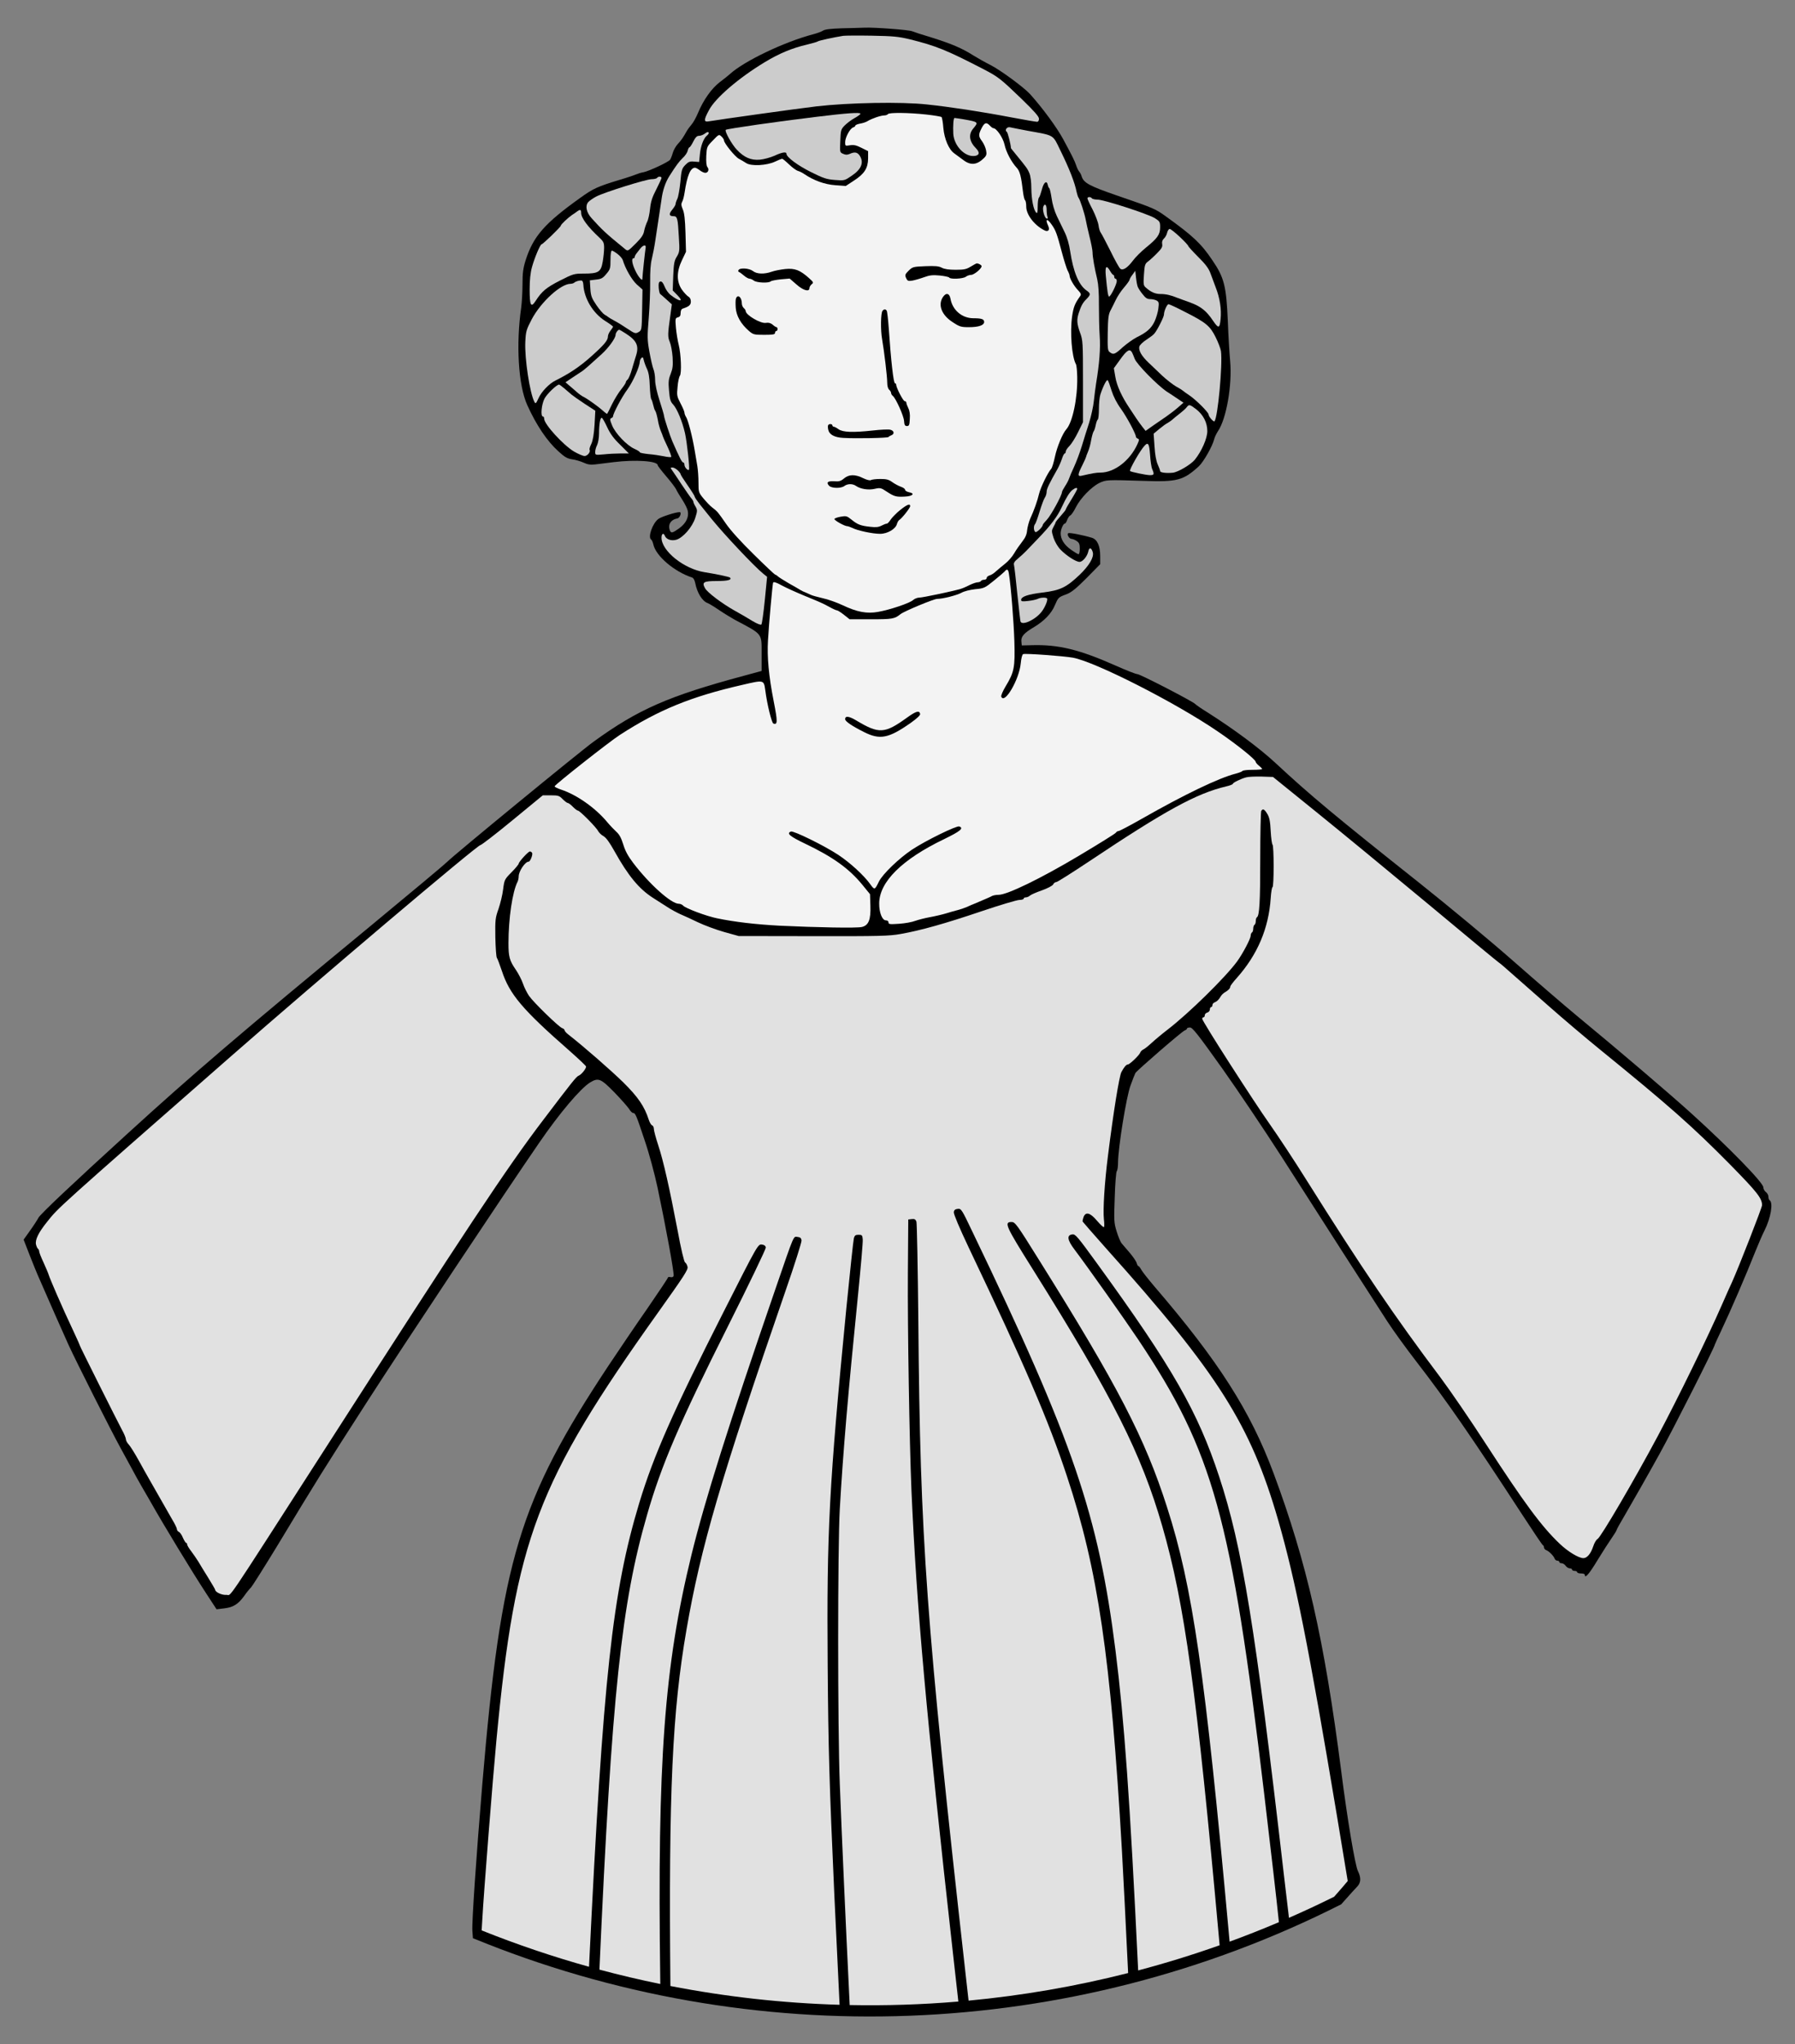
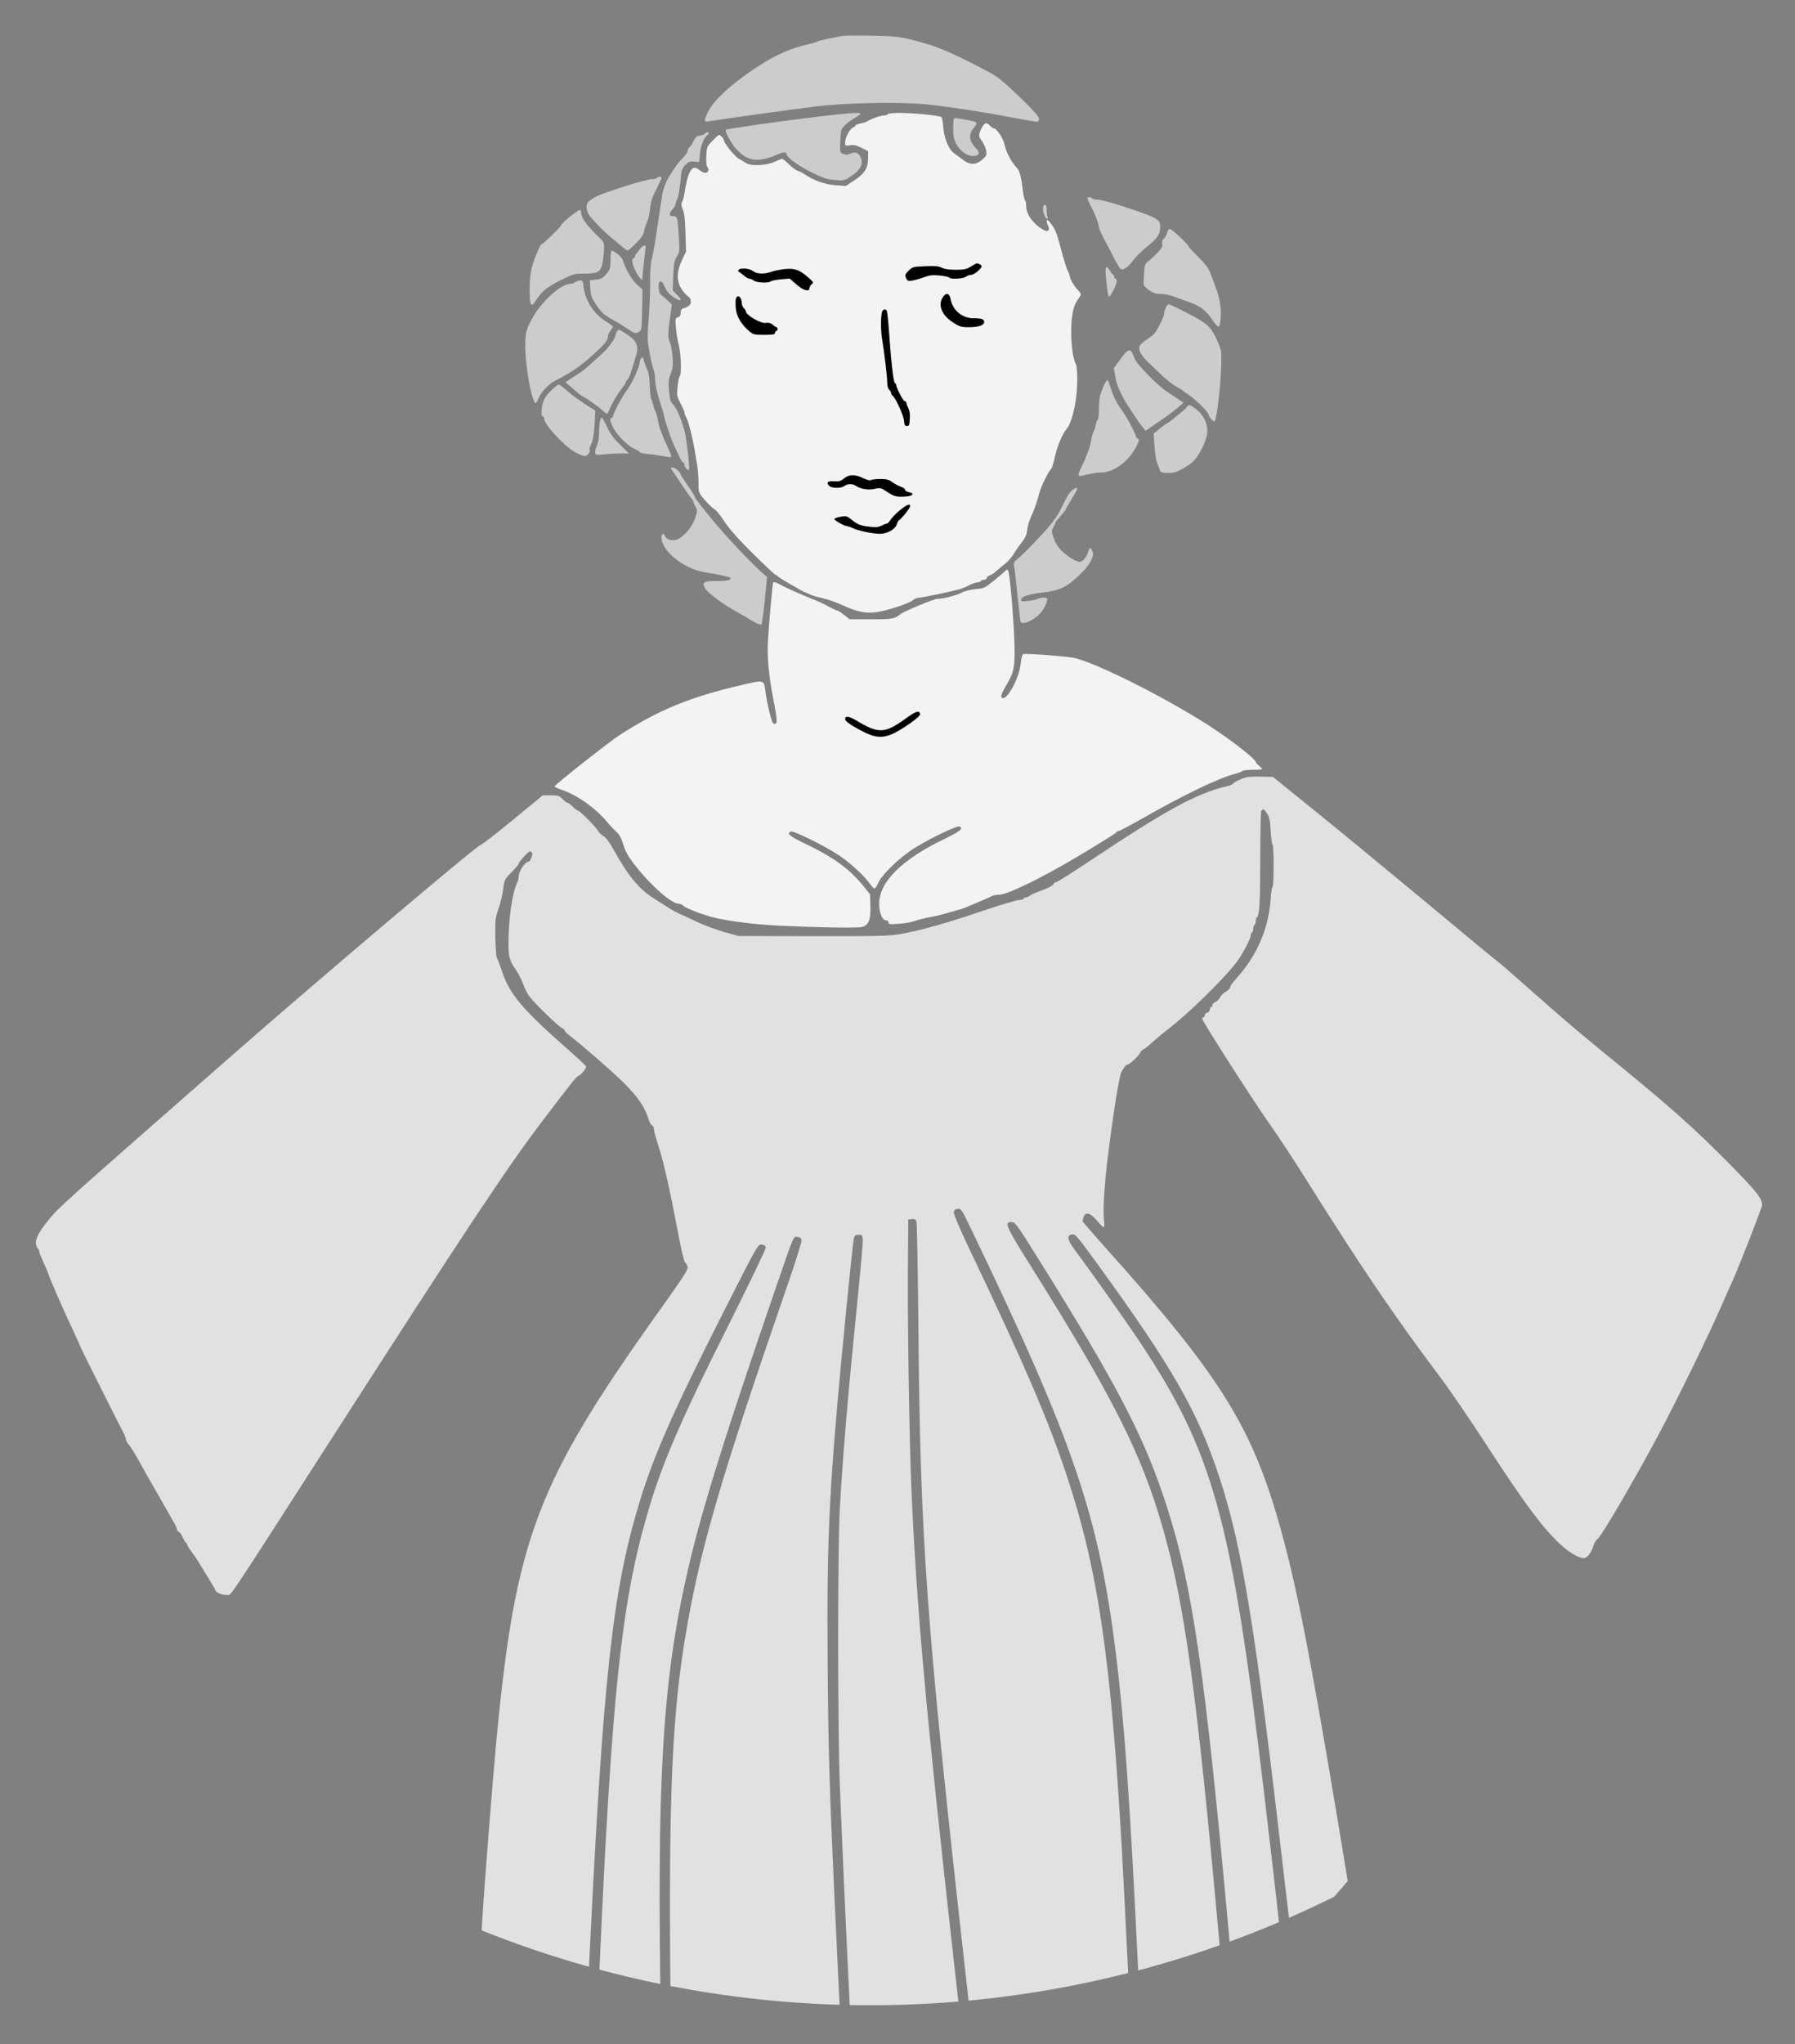
<svg xmlns="http://www.w3.org/2000/svg" version="1.1" viewBox="36 72 292.5 333" width="292.5" height="333">
  <rect x="36" y="72" width="292.5" height="333" fill="#808080" stroke="none" />
  <defs>
    <clipPath id="artboard_clip_path">
      <path d="M 36 72 L 328.5 72 L 328.5 353.769 L 288 405 L 36 405 Z" />
    </clipPath>
  </defs>
  <g id="Woman_(3)" stroke="none" stroke-opacity="1" stroke-dasharray="none" fill="none" fill-opacity="1">
    <title>Woman (3)</title>
    <g id="Woman_(3)_Art" clip-path="url(#artboard_clip_path)">
      <title>Art</title>
      <g id="Group_53">
        <g id="Graphic_92">
-           <path d="M 113.064 387.744 C 158.501 406.428 210.393 404.587 254.559 382.222 C 254.766 381.99 254.972 381.758 255.179 381.525 C 256.031 380.569 256.945 379.551 257.215 379.281 C 257.776 378.658 257.797 377.868 257.278 376.808 C 256.821 375.915 255.553 368.392 254.555 360.537 C 251.792 339.05 248.945 326.54 243.521 311.972 C 239.76 301.873 234.544 293.706 224.112 281.57 C 223.093 280.365 222.117 279.139 221.951 278.806 C 221.784 278.495 221.576 278.245 221.493 278.245 C 221.41 278.245 221.306 278.038 221.223 277.767 C 221.161 277.497 220.662 276.77 220.122 276.126 C 219.582 275.502 218.958 274.775 218.771 274.546 C 218.563 274.297 218.21 273.424 217.961 272.614 C 217.524 271.201 217.503 270.847 217.649 267.045 C 217.711 264.8 217.878 262.888 217.981 262.784 C 218.106 262.66 218.189 262.016 218.189 261.33 C 218.21 258.919 219.54 250.649 220.226 248.82 C 220.558 247.885 220.932 246.97 221.015 246.804 C 221.306 246.347 228.642 239.988 229.058 239.863 C 229.245 239.801 229.411 239.676 229.411 239.572 C 229.411 239.469 229.639 239.385 229.91 239.385 C 230.325 239.385 231.177 240.466 235.209 246.118 C 237.827 249.817 242.149 256.259 244.809 260.395 C 250.753 269.704 259.709 283.648 262.078 287.285 C 263.034 288.76 265.174 291.711 266.816 293.831 C 271.72 300.169 275.876 306.195 284.064 318.768 C 285.81 321.448 287.306 323.672 287.41 323.713 C 287.514 323.755 287.597 323.921 287.597 324.088 C 287.597 324.254 287.763 324.462 287.95 324.524 C 288.428 324.711 289.135 325.418 289.322 325.895 C 289.384 326.082 289.592 326.249 289.779 326.249 C 289.945 326.249 290.09 326.332 290.09 326.457 C 290.09 326.56 290.257 326.664 290.464 326.664 C 290.672 326.664 290.963 326.851 291.129 327.08 C 291.296 327.309 291.587 327.496 291.794 327.496 C 292.002 327.496 292.168 327.579 292.168 327.703 C 292.168 327.807 292.356 327.911 292.584 327.911 C 292.813 327.911 293 327.994 293 328.119 C 293 328.223 293.291 328.327 293.623 328.327 C 293.976 328.327 294.247 328.41 294.247 328.535 C 294.247 329.241 294.953 328.431 296.304 326.186 C 297.156 324.794 298.216 323.152 298.652 322.529 C 299.088 321.906 299.442 321.324 299.442 321.22 C 299.442 321.137 300.044 320.056 300.772 318.83 C 301.894 316.918 304.824 311.765 306.403 308.897 C 308.668 304.803 315.443 291.399 315.443 291.025 C 315.443 290.984 315.9 289.986 316.461 288.802 C 318.061 285.415 320.43 279.929 322.072 275.793 C 322.55 274.609 323.194 273.112 323.527 272.468 C 324.566 270.39 324.981 267.917 324.358 267.522 C 324.254 267.46 324.171 267.211 324.171 266.961 C 324.171 266.691 323.984 266.359 323.755 266.192 C 323.527 266.026 323.34 265.673 323.34 265.424 C 323.34 264.675 317.75 258.94 311.598 253.371 C 308.19 250.274 299.504 242.877 292.896 237.432 C 290.839 235.728 286.184 231.717 282.568 228.538 C 278.91 225.317 272.053 219.623 267.19 215.758 C 253.6 204.973 249.464 201.523 243.833 196.286 C 241.256 193.896 237.12 190.821 232.736 188.036 C 231.759 187.434 230.886 186.831 230.762 186.686 C 230.387 186.27 221.784 181.823 221.348 181.823 C 221.099 181.823 219.519 181.199 217.836 180.451 C 211.893 177.812 208.505 176.981 204.162 177.106 L 202.5 177.147 L 202.437 176.503 C 202.354 175.693 202.853 175.131 204.536 174.134 C 206.157 173.157 207.342 171.931 207.882 170.622 C 208.443 169.334 208.464 169.292 209.773 168.814 C 210.583 168.502 211.29 167.941 213.056 166.175 L 215.28 163.91 L 215.28 162.58 L 215.28 162.58 C 215.28 160.938 214.802 159.878 213.929 159.608 C 212.495 159.172 210.272 158.736 210.085 158.86 C 209.794 159.047 210.23 159.795 210.625 159.795 C 210.791 159.795 211.165 159.941 211.435 160.128 C 211.851 160.398 211.955 160.647 211.955 161.375 C 211.955 161.873 211.872 162.289 211.747 162.289 C 211.643 162.289 211.061 161.936 210.48 161.52 C 209.399 160.751 208.838 159.837 208.838 158.881 C 208.838 158.258 209.254 157.302 209.503 157.302 C 209.607 157.302 209.794 157.031 209.898 156.699 C 210.022 156.367 210.251 156.034 210.396 155.972 C 210.563 155.909 210.978 155.327 211.311 154.642 C 212.059 153.166 213.825 151.338 215.114 150.693 C 216.215 150.153 216.402 150.153 222.345 150.34 C 227.811 150.527 228.808 150.278 231.343 147.971 C 232.112 147.265 233.567 144.709 233.858 143.545 C 233.92 143.233 234.211 142.651 234.46 142.256 C 235.853 140.241 236.809 134.671 236.455 130.806 C 236.352 129.663 236.165 126.754 236.081 124.364 C 235.832 118.629 235.5 117.236 233.567 114.41 C 231.759 111.709 230.408 110.441 226.107 107.345 C 224.236 105.994 224.195 105.973 217.898 103.812 C 213.472 102.274 212.578 101.796 212.246 100.695 C 212.184 100.446 211.997 100.113 211.851 99.947 C 211.706 99.781 211.477 99.303 211.352 98.908 C 211.145 98.264 210.729 97.412 209.233 94.648 C 208.194 92.736 205.908 89.619 203.851 87.333 C 202.874 86.252 198.988 83.385 197.367 82.574 C 196.536 82.159 195.289 81.452 194.582 81.016 C 192.754 79.852 191.029 79.125 187.849 78.127 C 186.312 77.67 184.857 77.192 184.628 77.088 C 184.088 76.86 178.54 76.444 176.94 76.506 C 176.254 76.527 174.55 76.589 173.137 76.61 C 171.37 76.673 170.435 76.776 170.123 76.984 C 169.874 77.15 169.147 77.421 168.503 77.587 C 163.868 78.792 157.198 81.972 154.912 84.091 C 154.683 84.299 153.956 84.881 153.291 85.38 C 151.961 86.398 150.61 88.289 149.738 90.409 C 149.426 91.157 148.948 92.009 148.678 92.3 C 148.428 92.591 148.054 93.089 147.867 93.422 C 147.306 94.44 147.036 94.814 146.433 95.479 C 146.122 95.812 145.748 96.477 145.623 96.934 C 145.498 97.391 145.291 97.89 145.187 98.035 C 144.896 98.409 141.737 99.885 140.885 100.051 C 140.49 100.113 139.971 100.279 139.742 100.383 C 139.513 100.487 138.308 100.903 137.041 101.277 C 133.342 102.399 132.677 102.711 130.557 104.228 C 124.718 108.405 122.889 110.504 121.642 114.431 C 121.247 115.699 121.143 116.468 121.143 118.317 C 121.143 119.585 121.039 121.268 120.936 122.058 C 120.063 128.105 120.458 134.755 121.912 137.976 C 123.367 141.217 125.154 143.877 126.983 145.519 C 128.022 146.475 128.437 146.703 129.227 146.828 C 129.747 146.891 130.599 147.14 131.097 147.368 C 131.762 147.68 132.261 147.743 132.968 147.659 C 133.487 147.597 134.859 147.431 136.002 147.285 C 139.576 146.849 143.171 147.098 143.171 147.784 C 143.171 147.888 143.794 148.698 144.542 149.571 C 145.311 150.465 146.018 151.4 146.163 151.691 C 146.288 151.982 146.745 152.751 147.182 153.416 C 147.618 154.081 148.013 154.891 148.075 155.224 C 148.283 156.242 147.805 157.219 146.724 158.029 C 145.602 158.839 145.353 158.902 145.166 158.424 C 144.792 157.468 145.291 156.657 146.392 156.45 C 146.808 156.367 147.119 155.431 146.745 155.431 C 146.101 155.431 143.815 156.159 143.296 156.533 C 142.34 157.219 141.529 159.525 142.111 159.899 C 142.215 159.962 142.381 160.315 142.464 160.689 C 142.859 162.559 145.872 165.136 148.802 166.092 C 148.989 166.154 149.197 166.528 149.28 166.944 C 149.592 168.565 150.423 169.936 151.317 170.248 C 151.525 170.331 152.377 170.83 153.187 171.391 C 154.018 171.952 155.182 172.659 155.743 172.97 C 160.336 175.402 160.107 175.111 160.107 178.498 L 160.107 181.303 L 157.198 182.093 C 144.958 185.376 139.95 187.579 132.739 192.816 C 130.515 194.416 109.652 211.539 108.883 212.391 C 108.592 212.703 102.898 217.462 96.207 222.989 C 75.509 240.05 67.321 247.053 56.827 256.633 C 47.725 264.925 42.551 269.808 42.26 270.39 C 42.073 270.743 41.47 271.679 40.888 272.489 L 39.849 273.944 L 40.826 276.458 C 41.366 277.85 41.948 279.243 42.094 279.596 C 43.694 283.274 46.458 289.55 47.185 291.129 C 48.452 293.893 54.105 305.094 55.684 307.962 C 56.391 309.271 57.243 310.829 57.554 311.39 C 57.845 311.972 58.531 313.178 59.051 314.092 C 59.591 315.006 60.235 316.149 60.505 316.606 C 62.583 320.305 67.363 328.161 69.566 331.527 L 71.29 334.166 L 72.475 334.021 C 73.992 333.854 74.802 333.356 75.779 332.005 C 76.195 331.402 76.714 330.779 76.901 330.613 C 77.088 330.426 78.979 327.433 81.099 323.963 C 87.666 313.074 88.746 311.349 95.916 300.211 C 101.88 290.942 118.276 266.276 123.845 258.192 C 127.149 253.371 130.599 249.298 132.157 248.342 C 133.508 247.531 133.882 247.677 136.126 249.963 C 137.228 251.106 138.308 252.332 138.516 252.664 C 138.724 253.018 139.015 253.308 139.16 253.308 C 139.534 253.308 139.68 253.641 141.051 257.776 C 141.799 259.958 142.651 263.159 143.15 265.465 C 144.48 271.762 145.914 279.534 145.768 279.866 C 145.706 280.032 145.498 280.116 145.249 280.053 C 145.02 279.991 144.833 280.032 144.833 280.136 C 144.833 280.24 143.316 282.505 141.488 285.165 C 139.638 287.804 136.812 292.002 135.17 294.454 C 120.562 316.523 117.673 326.124 114.597 362.615 C 113.6 374.502 112.873 385.183 112.977 386.554 Z" fill="black" />
-         </g>
+           </g>
        <g id="Graphic_91">
          <path d="M 184.317 78.418 C 188.556 79.478 190.218 80.143 196.286 83.281 C 198.676 84.528 199.05 84.819 202.479 88.123 C 204.536 90.118 205.305 90.99 205.305 91.344 C 205.305 91.655 205.18 91.842 204.993 91.842 C 204.806 91.842 202.957 91.531 200.879 91.136 C 195.871 90.18 190.779 89.411 187.039 89.016 C 182.883 88.559 174.238 88.725 169.043 89.328 C 165.697 89.723 153.27 91.468 151.546 91.759 C 150.652 91.926 150.652 91.572 151.525 89.951 C 152.564 87.956 156.408 84.673 160.606 82.138 C 162.975 80.704 165.074 79.831 167.484 79.27 C 168.336 79.062 169.147 78.834 169.251 78.751 C 169.438 78.605 171.848 78.086 173.407 77.836 C 173.76 77.795 175.859 77.774 178.082 77.815 C 181.594 77.878 182.426 77.961 184.317 78.418 Z" fill="#ccc" />
        </g>
        <g id="Graphic_90">
          <path d="M 176.212 90.533 C 176.212 90.637 175.776 90.949 175.215 91.261 C 174.674 91.552 173.968 92.113 173.615 92.466 C 173.033 93.069 172.991 93.235 172.929 94.96 C 172.846 96.788 172.846 96.83 173.386 97.058 C 173.802 97.245 174.051 97.245 174.446 97.079 C 175.256 96.705 175.713 96.788 176.088 97.349 C 176.815 98.471 176.378 99.573 174.758 100.653 C 173.635 101.422 173.594 101.443 172.056 101.318 C 170.705 101.215 170.186 101.048 168.149 100.03 C 166.009 98.97 164.159 97.599 164.159 97.058 C 164.159 96.684 163.453 96.788 162.206 97.37 C 161.541 97.661 160.481 97.952 159.816 98.014 C 158.382 98.139 157.26 97.661 156.055 96.373 C 155.244 95.521 154.039 93.359 154.268 93.152 C 154.413 92.985 162.809 91.78 169.043 91.032 C 173.947 90.429 176.212 90.263 176.212 90.533 Z" fill="#ccc" />
        </g>
        <g id="Graphic_89">
          <path d="M 186.956 90.658 C 188.244 90.803 189.346 90.99 189.429 91.074 C 189.512 91.157 189.657 91.946 189.72 92.84 C 189.886 94.648 190.613 96.352 191.486 96.975 C 191.777 97.183 192.421 97.661 192.899 98.014 C 194.146 98.991 195.164 98.908 196.349 97.744 C 196.764 97.329 196.806 97.121 196.681 96.477 C 196.598 96.04 196.307 95.396 196.037 95.022 C 195.434 94.211 195.414 93.941 195.954 92.881 C 196.432 91.946 196.744 91.863 197.305 92.466 C 197.512 92.694 197.762 92.881 197.866 92.881 C 198.385 92.881 199.445 94.44 199.694 95.562 C 199.944 96.767 200.817 98.409 201.689 99.344 C 202.188 99.864 202.417 100.799 202.708 103.313 C 202.791 103.978 202.936 104.56 203.04 104.623 C 203.144 104.706 203.227 105.142 203.227 105.641 C 203.227 106.95 204.495 108.633 206.116 109.485 C 206.781 109.859 207.134 109.506 206.801 108.779 C 206.261 107.615 206.635 107.511 207.404 108.633 C 208.048 109.548 208.256 110.15 209.046 113.143 C 209.378 114.39 209.794 115.699 209.96 116.052 C 210.147 116.384 210.293 116.779 210.293 116.904 C 210.293 117.34 210.978 118.546 211.623 119.231 C 212.163 119.813 212.225 119.959 211.997 120.27 C 211.145 121.455 210.937 121.995 210.708 123.512 C 210.334 126.089 210.646 130.12 211.332 131.347 C 211.435 131.534 211.519 132.469 211.539 133.425 C 211.602 136.895 210.771 140.823 209.752 141.945 C 209.15 142.61 208.235 144.833 207.903 146.413 C 207.716 147.306 207.446 148.2 207.3 148.366 C 206.739 148.989 205.575 151.4 205.326 152.418 C 205.056 153.582 204.495 155.161 203.871 156.512 C 203.664 156.99 203.435 157.842 203.373 158.382 C 203.31 159.089 203.082 159.588 202.562 160.252 C 202.167 160.751 201.585 161.582 201.274 162.123 C 200.962 162.663 200.318 163.411 199.84 163.785 C 199.362 164.159 198.697 164.72 198.344 165.032 C 198.011 165.365 197.512 165.676 197.263 165.739 C 196.993 165.822 196.785 165.988 196.785 166.154 C 196.785 166.32 196.598 166.445 196.39 166.445 C 196.162 166.445 195.912 166.528 195.85 166.653 C 195.788 166.757 195.538 166.861 195.31 166.861 C 195.081 166.861 194.499 167.069 194.021 167.297 C 193.543 167.547 192.878 167.837 192.525 167.941 C 191.154 168.336 186.353 169.354 185.813 169.354 C 185.48 169.354 185.023 169.541 184.795 169.749 C 184.275 170.248 180.992 171.349 179.08 171.682 C 177.251 172.014 175.651 171.703 173.324 170.601 C 172.347 170.144 170.892 169.625 170.082 169.458 C 169.292 169.271 168.44 169.043 168.212 168.939 C 167.983 168.835 167.567 168.648 167.277 168.523 C 166.986 168.419 166.612 168.232 166.445 168.128 C 166.279 168.004 165.427 167.526 164.575 167.048 C 163.723 166.549 162.892 166.03 162.746 165.884 C 162.601 165.739 162.393 165.614 162.31 165.614 C 162.248 165.614 160.668 164.138 158.84 162.331 C 156.741 160.273 155.057 158.424 154.289 157.302 C 152.979 155.411 152.917 155.327 152.044 154.662 C 151.733 154.434 151.109 153.769 150.652 153.229 C 149.842 152.252 149.821 152.169 149.821 150.631 C 149.821 149.779 149.738 148.553 149.634 147.93 C 149.53 147.306 149.322 146.142 149.197 145.353 C 148.823 143.108 148.117 140.407 147.805 139.95 C 147.66 139.721 147.535 139.409 147.535 139.222 C 147.535 139.056 147.244 138.37 146.891 137.705 C 146.309 136.583 146.267 136.417 146.413 135.004 C 146.475 134.173 146.662 133.383 146.787 133.217 C 147.098 132.822 146.974 129.684 146.6 128.188 C 146.433 127.544 146.226 126.276 146.143 125.403 C 146.018 123.907 146.039 123.824 146.454 123.699 C 146.787 123.616 146.911 123.429 146.911 122.993 C 146.911 122.598 147.036 122.328 147.285 122.265 C 148.283 121.933 148.574 121.684 148.574 121.122 C 148.574 120.748 148.428 120.457 148.158 120.312 C 147.95 120.187 147.473 119.689 147.119 119.19 C 146.226 117.881 146.226 116.26 147.14 114.369 L 147.784 113.018 L 147.701 109.963 C 147.639 107.76 147.514 106.68 147.265 106.119 C 146.995 105.475 146.974 105.225 147.161 104.872 C 147.306 104.623 147.473 103.937 147.556 103.376 C 147.971 100.591 148.512 99.323 149.26 99.323 C 149.384 99.323 149.738 99.511 150.029 99.739 C 150.319 99.968 150.714 100.155 150.922 100.155 C 151.4 100.155 151.608 99.614 151.275 99.22 C 151.109 99.012 151.047 98.388 151.088 97.391 C 151.171 95.915 151.192 95.874 152.169 94.876 C 153.125 93.879 153.166 93.858 153.561 94.232 C 153.79 94.44 153.977 94.731 153.977 94.876 C 153.977 95.313 155.785 97.557 156.408 97.869 C 156.72 98.035 157.26 98.347 157.572 98.555 C 158.382 99.116 160.959 98.97 162.31 98.326 C 162.829 98.077 163.349 97.869 163.453 97.869 C 163.557 97.869 164.055 98.284 164.575 98.783 C 165.095 99.282 165.739 99.76 166.03 99.843 C 166.321 99.926 166.778 100.155 167.069 100.363 C 168.606 101.402 170.373 102.046 172.098 102.17 L 173.822 102.295 L 175.152 101.422 C 176.856 100.321 177.438 99.407 177.459 97.827 L 177.459 96.622 L 176.378 96.082 C 175.547 95.666 175.132 95.562 174.508 95.666 C 173.739 95.791 173.719 95.791 173.719 95.167 C 173.719 94.398 174.508 92.923 175.028 92.757 C 175.215 92.694 175.381 92.57 175.381 92.466 C 175.381 92.362 175.734 92.216 176.171 92.133 C 176.586 92.071 177.147 91.884 177.397 91.718 C 178.02 91.323 179.537 90.803 180.098 90.803 C 180.348 90.803 180.618 90.7 180.68 90.596 C 180.846 90.305 184.109 90.346 186.956 90.658 Z" fill="#f3f3f3" />
        </g>
        <g id="Graphic_88">
          <path d="M 192.961 91.427 C 195.455 91.863 195.476 91.884 194.603 92.923 C 193.772 93.9 193.938 95.063 195.06 96.186 C 195.704 96.851 195.601 97.329 194.769 97.412 C 193.19 97.557 191.465 95.749 191.341 93.796 C 191.278 92.487 191.361 91.219 191.548 91.219 C 191.652 91.219 192.276 91.323 192.961 91.427 Z" fill="#ccc" />
        </g>
        <g id="Graphic_87">
-           <path d="M 203.435 93.297 C 207.903 94.108 207.508 93.858 208.796 96.518 C 210.23 99.427 211.145 101.755 211.435 103.272 C 211.519 103.667 211.664 104.082 211.747 104.207 C 211.997 104.498 212.724 106.763 212.911 107.74 C 212.994 108.197 213.264 109.444 213.534 110.524 C 213.804 111.584 214.033 112.748 214.033 113.101 C 214.033 113.849 214.366 115.719 214.802 117.527 C 214.989 118.359 215.093 119.772 215.072 121.684 C 215.072 123.263 215.114 125.549 215.197 126.712 C 215.342 128.77 215.155 131.222 214.615 134.443 C 214.511 135.191 214.324 136.5 214.241 137.352 C 214.158 138.204 213.804 139.804 213.472 140.885 C 213.119 141.965 212.578 143.69 212.267 144.729 C 211.955 145.748 211.394 147.244 211.02 148.054 C 210.646 148.844 210.272 149.737 210.189 150.008 C 210.106 150.257 209.815 150.818 209.544 151.213 C 209.274 151.629 209.046 152.065 209.046 152.19 C 209.046 152.688 207.259 155.951 206.614 156.637 C 206.24 157.031 205.929 157.426 205.929 157.489 C 205.929 157.842 204.931 158.798 204.723 158.673 C 204.432 158.507 204.391 157.676 204.661 157.385 C 204.765 157.281 205.097 156.367 205.409 155.327 C 205.721 154.309 206.095 153.291 206.261 153.062 C 206.427 152.834 206.552 152.397 206.552 152.106 C 206.552 151.649 206.947 150.818 208.339 148.366 C 208.568 147.971 208.879 147.244 209.046 146.745 C 209.191 146.267 209.399 145.872 209.503 145.872 C 209.586 145.872 209.669 145.727 209.669 145.561 C 209.669 145.374 209.939 144.979 210.272 144.646 C 210.604 144.314 211.228 143.316 211.664 142.423 L 212.475 140.781 L 212.475 134.131 C 212.475 127.772 212.454 127.419 211.997 126.193 C 211.477 124.738 211.435 124.094 211.768 123.034 C 212.163 121.829 212.433 121.309 213.056 120.707 C 213.763 119.98 213.763 119.813 213.015 119.294 C 211.768 118.4 210.895 116.26 210.396 112.976 C 210.23 111.833 209.898 110.67 209.503 109.859 C 209.15 109.153 208.589 107.947 208.214 107.199 C 207.82 106.368 207.487 105.225 207.362 104.29 C 207.238 103.459 207.072 102.711 206.968 102.648 C 206.885 102.586 206.781 102.357 206.739 102.129 C 206.573 101.318 206.074 101.692 205.783 102.856 C 205.617 103.48 205.409 104.082 205.305 104.186 C 205.18 104.311 205.097 104.955 205.097 105.641 C 205.097 106.618 205.035 106.825 204.848 106.638 C 204.412 106.202 204.079 104.477 204.058 102.69 C 204.058 101.651 203.934 100.674 203.747 100.238 C 203.456 99.511 203.269 99.261 201.565 97.183 C 201.107 96.622 200.733 96.165 200.733 96.123 C 200.733 95.604 200.214 93.567 200.068 93.484 C 199.653 93.214 200.089 92.611 200.588 92.736 C 200.837 92.798 202.126 93.048 203.435 93.297 Z" fill="#ccc" />
-         </g>
+           </g>
        <g id="Graphic_86">
          <path d="M 151.483 93.692 C 151.483 93.796 151.338 93.983 151.151 94.128 C 150.631 94.585 150.174 95.812 150.049 97.142 L 149.925 98.388 L 149.093 98.326 C 148.387 98.264 148.158 98.368 147.66 98.887 C 147.119 99.448 147.036 99.698 146.87 101.651 C 146.745 102.835 146.537 104.061 146.371 104.394 C 146.205 104.726 146.08 105.121 146.08 105.267 C 146.08 105.412 145.831 105.807 145.54 106.16 C 144.958 106.867 145.02 107.22 145.748 107.22 C 146.371 107.22 146.454 107.553 146.62 110.587 C 146.766 112.873 146.745 113.039 146.288 113.808 C 145.872 114.473 145.789 114.951 145.706 116.946 L 145.623 119.315 L 146.413 120.125 C 147.535 121.268 146.662 121.164 145.187 119.98 C 144.896 119.73 144.48 119.148 144.293 118.67 C 144.064 118.068 143.836 117.818 143.607 117.86 C 143.358 117.922 143.296 118.13 143.337 118.857 C 143.379 119.377 143.483 119.834 143.587 119.896 C 143.67 119.959 144.127 120.354 144.605 120.79 L 145.478 121.58 L 145.249 123.284 C 144.792 126.463 144.792 126.858 145.145 127.71 C 145.332 128.146 145.54 129.268 145.602 130.183 C 145.685 131.534 145.623 132.032 145.291 132.905 C 144.937 133.799 144.896 134.214 145.02 135.648 C 145.145 137.082 145.249 137.435 145.706 137.913 C 146.33 138.599 147.182 140.636 147.618 142.547 C 147.95 144.023 148.428 148.387 148.262 148.532 C 148.075 148.719 147.535 148.117 147.535 147.722 C 147.535 147.493 147.431 147.327 147.306 147.327 C 147.119 147.327 146.683 146.454 145.561 143.898 C 145.187 143.046 144.21 140.054 144.21 139.763 C 144.21 139.617 143.877 138.495 143.483 137.269 C 143.025 135.835 142.755 134.609 142.755 133.903 C 142.755 133.279 142.631 132.469 142.464 132.095 C 142.319 131.721 142.028 130.453 141.82 129.289 C 141.467 127.336 141.467 126.858 141.716 123.782 C 141.862 121.933 141.966 119.294 141.945 117.922 C 141.924 116.301 142.007 114.992 142.215 114.182 C 142.381 113.496 142.631 112.228 142.755 111.376 C 142.88 110.524 143.109 108.966 143.275 107.947 C 143.441 106.908 143.67 105.371 143.794 104.498 C 143.981 103.043 144.418 101.713 145.083 100.674 C 146.163 98.97 146.662 98.305 147.244 97.744 C 147.618 97.412 147.992 96.871 148.054 96.56 C 148.137 96.248 148.262 95.999 148.345 95.999 C 148.428 95.999 148.719 95.583 148.969 95.063 C 149.322 94.378 149.551 94.128 149.904 94.128 C 150.153 94.128 150.548 93.983 150.777 93.817 C 151.234 93.463 151.483 93.422 151.483 93.692 Z" fill="#ccc" />
        </g>
        <g id="Graphic_85">
          <path d="M 143.794 100.986 C 143.794 101.111 143.399 101.942 142.942 102.856 C 142.257 104.165 142.049 104.851 141.924 106.036 C 141.841 106.846 141.633 107.823 141.446 108.155 C 141.28 108.509 141.051 109.174 140.968 109.61 C 140.864 110.233 140.532 110.732 139.638 111.626 C 138.35 112.914 138.308 112.935 137.913 112.623 C 134.651 109.963 134.152 109.485 132.406 107.553 C 131.534 106.597 131.326 105.516 131.866 104.914 C 132.095 104.664 132.677 104.269 133.196 103.999 C 134.588 103.293 141.301 101.194 142.173 101.194 C 142.589 101.194 143.005 101.09 143.067 100.986 C 143.233 100.716 143.794 100.716 143.794 100.986 Z" fill="#ccc" />
        </g>
        <g id="Graphic_84">
-           <path d="M 213.929 104.311 C 213.992 104.415 214.407 104.519 214.844 104.519 C 215.862 104.519 222.99 106.825 224.174 107.532 C 224.984 108.051 225.047 108.135 225.047 109.028 C 225.047 110.213 224.61 110.815 222.74 112.332 C 221.951 112.976 220.995 113.932 220.6 114.473 C 219.727 115.636 218.958 116.135 218.542 115.761 C 218.376 115.636 217.649 114.327 216.942 112.873 C 216.215 111.418 215.509 110.088 215.384 109.922 C 215.238 109.755 215.072 109.215 215.01 108.716 C 214.947 108.218 214.511 107.075 214.054 106.16 C 213.576 105.267 213.202 104.436 213.202 104.311 C 213.202 104.041 213.763 104.041 213.929 104.311 Z" fill="#ccc" />
+           <path d="M 213.929 104.311 C 213.992 104.415 214.407 104.519 214.844 104.519 C 215.862 104.519 222.99 106.825 224.174 107.532 C 224.984 108.051 225.047 108.135 225.047 109.028 C 225.047 110.213 224.61 110.815 222.74 112.332 C 221.951 112.976 220.995 113.932 220.6 114.473 C 219.727 115.636 218.958 116.135 218.542 115.761 C 218.376 115.636 217.649 114.327 216.942 112.873 C 215.238 109.755 215.072 109.215 215.01 108.716 C 214.947 108.218 214.511 107.075 214.054 106.16 C 213.576 105.267 213.202 104.436 213.202 104.311 C 213.202 104.041 213.763 104.041 213.929 104.311 Z" fill="#ccc" />
        </g>
        <g id="Graphic_83">
          <path d="M 206.552 106.16 C 206.552 106.618 206.614 107.137 206.697 107.345 C 206.781 107.594 206.739 107.657 206.531 107.594 C 206.199 107.49 205.825 106.119 206.012 105.662 C 206.24 105.059 206.552 105.35 206.552 106.16 Z" fill="#ccc" />
        </g>
        <g id="Graphic_82">
          <path d="M 130.702 106.701 C 130.702 107.49 131.783 108.966 133.695 110.732 C 134.339 111.335 134.443 111.563 134.443 112.374 C 134.443 112.893 134.339 113.912 134.214 114.639 C 133.923 116.322 133.508 116.571 131.139 116.571 C 129.539 116.571 129.414 116.613 127.232 117.714 C 125.009 118.857 124.302 119.439 123.284 121.019 C 122.515 122.203 122.307 121.787 122.307 119.107 C 122.307 117.652 122.432 116.426 122.681 115.532 C 123.097 114.015 124.032 111.792 124.26 111.792 C 124.468 111.792 127.378 108.966 127.378 108.779 C 127.378 108.571 128.583 107.449 129.227 107.012 C 129.497 106.846 129.85 106.597 130.037 106.451 C 130.557 106.077 130.702 106.119 130.702 106.701 Z" fill="#ccc" />
        </g>
        <g id="Graphic_81">
          <path d="M 228.247 110.587 C 228.995 111.293 229.619 111.958 229.619 112.062 C 229.619 112.145 230.346 112.956 231.239 113.849 C 232.424 115.013 232.964 115.74 233.234 116.488 C 233.442 117.049 233.816 118.068 234.086 118.774 C 234.793 120.561 235.063 122.432 234.897 123.99 C 234.751 125.528 234.564 125.57 233.671 124.26 C 232.59 122.639 231.676 121.912 229.91 121.268 C 229.016 120.956 228.081 120.603 227.852 120.52 C 226.813 120.083 225.961 119.896 225.109 119.896 C 224.236 119.896 223.53 119.585 222.678 118.816 C 222.325 118.504 222.304 118.255 222.408 116.738 C 222.512 115.179 222.574 114.971 223.073 114.597 C 223.384 114.369 224.049 113.766 224.548 113.247 C 225.296 112.498 225.462 112.208 225.379 111.771 C 225.317 111.397 225.4 111.106 225.67 110.857 C 225.878 110.67 226.127 110.233 226.19 109.901 C 226.273 109.568 226.46 109.298 226.605 109.298 C 226.751 109.298 227.499 109.88 228.247 110.587 Z" fill="#ccc" />
        </g>
        <g id="Graphic_80">
          <path d="M 141.197 112.457 C 141.114 112.893 140.677 116.966 140.677 117.444 C 140.677 117.901 139.971 117.049 139.513 116.052 C 138.994 114.971 138.869 114.078 139.223 114.078 C 139.347 114.078 139.43 113.974 139.43 113.87 C 139.43 113.745 139.534 113.537 139.638 113.392 C 139.763 113.247 140.033 112.893 140.282 112.561 C 140.802 111.854 141.363 111.792 141.197 112.457 Z" fill="#ccc" />
        </g>
        <g id="Graphic_79">
          <path d="M 136.625 113.371 C 137.02 113.662 137.394 114.119 137.477 114.348 C 137.893 115.761 138.952 117.59 139.763 118.338 L 140.698 119.169 L 140.636 122.494 C 140.573 125.798 140.573 125.798 140.033 126.11 C 139.555 126.38 139.43 126.338 138.267 125.57 C 137.602 125.112 136.625 124.51 136.105 124.24 C 135.586 123.969 135.129 123.678 135.066 123.616 C 135.004 123.554 134.775 123.388 134.526 123.263 C 134.298 123.138 133.695 122.452 133.196 121.725 C 132.427 120.582 132.282 120.25 132.199 119.044 L 132.116 117.673 L 133.113 117.548 C 133.965 117.465 134.235 117.32 134.796 116.634 C 135.42 115.906 135.482 115.74 135.482 114.327 C 135.482 113.413 135.565 112.831 135.711 112.831 C 135.835 112.831 136.251 113.08 136.625 113.371 Z" fill="#ccc" />
        </g>
        <g id="Graphic_78">
          <path d="M 216.901 116.156 C 217.088 116.488 217.316 116.779 217.42 116.779 C 217.503 116.779 217.566 116.925 217.566 117.091 C 217.566 117.257 217.67 117.403 217.774 117.403 C 217.898 117.403 217.981 117.59 217.981 117.798 C 217.981 118.296 216.984 120.312 216.735 120.312 C 216.568 120.312 216.444 119.564 216.194 116.925 C 216.049 115.366 216.298 115.096 216.901 116.156 Z" fill="#ccc" />
        </g>
        <g id="Graphic_77">
-           <path d="M 221.41 118.753 C 221.514 118.982 221.847 119.522 222.2 119.938 C 222.657 120.541 222.948 120.728 223.405 120.728 C 223.758 120.728 224.236 120.832 224.465 120.956 C 224.839 121.164 224.881 121.309 224.756 122.265 C 224.694 122.847 224.403 123.803 224.132 124.385 C 223.592 125.507 222.865 126.151 221.202 126.962 C 220.641 127.253 219.623 127.98 218.958 128.562 C 217.67 129.746 217.441 129.83 216.838 129.372 C 216.506 129.123 216.464 128.811 216.506 126.234 C 216.548 123.865 216.631 123.221 216.942 122.619 C 217.171 122.203 217.545 121.413 217.815 120.873 C 218.065 120.333 218.667 119.398 219.166 118.837 C 219.665 118.255 220.06 117.694 220.06 117.59 C 220.06 117.486 220.267 117.091 220.537 116.759 L 220.995 116.114 L 221.119 117.236 C 221.182 117.839 221.306 118.525 221.41 118.753 Z" fill="#ccc" />
-         </g>
+           </g>
        <g id="Graphic_76">
          <path d="M 131.056 118.359 C 131.18 120.624 132.614 123.013 134.609 124.281 C 135.316 124.718 135.898 125.154 135.898 125.216 C 135.898 125.279 135.711 125.57 135.482 125.86 C 135.253 126.151 135.066 126.567 135.066 126.796 C 135.066 127.44 134.505 128.126 132.323 130.079 C 130.536 131.679 128.832 132.843 126.484 134.006 C 125.487 134.505 124.24 135.794 123.762 136.853 C 123.346 137.768 123.263 137.83 123.076 137.456 C 122.328 136.022 121.476 130.391 121.601 127.71 C 121.684 125.944 121.767 125.715 122.66 123.99 C 124.177 121.164 127.357 118.255 128.957 118.234 C 129.185 118.234 129.456 118.151 129.58 118.047 C 129.788 117.839 130.495 117.631 130.806 117.714 C 130.931 117.735 131.035 118.026 131.056 118.359 Z" fill="#ccc" />
        </g>
        <g id="Graphic_75">
          <path d="M 229.12 122.826 C 232.528 124.551 233.172 125.092 234.086 126.92 C 234.502 127.751 234.897 128.791 234.959 129.206 C 235.25 131.409 234.44 140.074 233.899 140.636 C 233.754 140.781 232.944 139.867 232.944 139.534 C 232.944 139.181 230.907 137.144 229.826 136.417 C 229.307 136.085 228.85 135.731 228.787 135.669 C 228.725 135.607 228.226 135.274 227.644 134.962 C 227.083 134.63 226.044 133.819 225.359 133.175 C 224.673 132.531 223.675 131.575 223.156 131.076 C 222.034 130.017 221.493 129.081 221.66 128.458 C 221.722 128.209 222.221 127.731 222.761 127.377 C 223.301 127.024 223.904 126.588 224.091 126.359 C 224.548 125.86 225.67 123.637 225.67 123.242 C 225.67 122.681 226.169 121.559 226.418 121.559 C 226.543 121.559 227.769 122.12 229.12 122.826 Z" fill="#ccc" />
        </g>
        <g id="Graphic_74">
          <path d="M 137.976 126.338 C 139.763 127.481 140.158 128.354 139.638 129.954 C 139.513 130.308 139.243 131.263 138.994 132.095 C 138.765 132.926 138.433 133.695 138.267 133.84 C 138.1 133.965 137.976 134.173 137.976 134.297 C 137.976 134.401 137.643 134.9 137.248 135.399 C 136.833 135.898 136.168 136.978 135.752 137.809 C 135.357 138.641 134.983 139.368 134.942 139.409 C 134.9 139.451 134.609 139.243 134.298 138.952 C 133.57 138.287 131.804 137.02 131.118 136.666 C 130.827 136.542 130.328 136.168 129.975 135.856 C 129.643 135.565 129.082 135.066 128.749 134.796 L 128.146 134.277 L 129.352 133.466 C 130.017 133.03 130.682 132.573 130.869 132.469 C 131.18 132.261 132.303 131.284 134.048 129.684 C 135.15 128.687 136.313 127.087 136.313 126.546 C 136.313 126.234 136.687 125.715 136.916 125.715 C 136.957 125.715 137.435 125.985 137.976 126.338 Z" fill="#ccc" />
        </g>
        <g id="Graphic_73">
          <path d="M 220.496 129.476 C 220.579 129.643 220.766 130.079 220.911 130.474 C 221.244 131.347 224.59 134.755 226.127 135.794 C 226.314 135.898 226.979 136.355 227.644 136.791 L 228.85 137.602 L 228.039 138.308 C 227.603 138.703 226.709 139.389 226.086 139.825 C 225.462 140.241 224.444 140.947 223.821 141.384 L 222.678 142.194 L 222.2 141.591 C 221.93 141.259 221.473 140.615 221.161 140.158 C 220.87 139.7 220.371 138.952 220.06 138.495 C 218.813 136.646 217.981 134.838 217.753 133.425 L 217.503 131.991 L 218.48 130.64 C 219.644 128.998 220.122 128.728 220.496 129.476 Z" fill="#ccc" />
        </g>
        <g id="Graphic_72">
          <path d="M 141.425 132.095 C 141.695 132.656 141.841 133.487 141.882 134.858 C 141.924 135.939 142.028 136.916 142.132 137.04 C 142.215 137.144 142.36 137.581 142.444 137.976 C 142.527 138.37 142.672 138.807 142.776 138.932 C 142.88 139.056 143.067 139.721 143.192 140.386 C 143.296 141.072 143.545 141.903 143.711 142.277 C 143.857 142.63 144.002 142.984 144.002 143.046 C 144.002 143.108 144.335 143.857 144.75 144.729 C 145.166 145.602 145.436 146.371 145.374 146.433 C 145.311 146.516 144.75 146.454 144.168 146.329 C 143.566 146.205 142.444 146.039 141.675 145.976 C 140.885 145.893 140.262 145.768 140.262 145.685 C 140.262 145.581 139.867 145.332 139.389 145.124 C 138.142 144.563 136.292 142.63 135.752 141.321 C 135.378 140.428 135.357 140.22 135.607 140.116 C 135.773 140.054 135.898 139.929 135.898 139.825 C 135.898 139.368 137.311 136.687 138.267 135.399 C 139.181 134.11 140.22 131.762 140.262 130.889 C 140.262 130.723 140.386 130.453 140.511 130.328 C 140.719 130.12 140.802 130.183 140.906 130.682 C 140.989 131.035 141.218 131.658 141.425 132.095 Z" fill="#ccc" />
        </g>
        <g id="Graphic_71">
          <path d="M 217.129 135.627 C 217.441 136.604 217.961 137.643 218.688 138.641 C 219.665 140.012 221.099 142.693 221.099 143.15 C 221.099 143.254 221.244 143.379 221.41 143.462 C 221.66 143.545 221.66 143.67 221.348 144.355 C 220.143 147.015 217.607 148.989 215.321 148.989 C 214.636 148.989 214.033 149.093 212.225 149.509 C 211.581 149.654 211.602 149.301 212.371 147.784 C 212.724 147.078 212.994 146.454 212.994 146.392 C 212.994 146.309 213.14 145.955 213.285 145.602 C 213.451 145.228 213.701 144.397 213.804 143.711 C 213.929 143.046 214.116 142.381 214.22 142.256 C 214.324 142.132 214.469 141.675 214.553 141.238 C 214.636 140.823 214.781 140.407 214.885 140.345 C 214.989 140.282 215.072 139.513 215.072 138.62 C 215.072 137.726 215.176 136.687 215.301 136.292 C 215.737 134.942 216.34 133.757 216.506 133.944 C 216.61 134.048 216.88 134.796 217.129 135.627 Z" fill="#ccc" />
        </g>
        <g id="Graphic_70">
          <path d="M 127.98 135.295 C 128.396 135.648 128.915 136.085 129.144 136.292 C 129.373 136.479 130.328 137.165 131.284 137.789 L 133.009 138.911 L 132.884 141.197 C 132.781 142.776 132.614 143.732 132.365 144.293 C 132.136 144.75 132.012 145.186 132.074 145.27 C 132.282 145.602 131.721 146.288 131.264 146.288 C 130.993 146.288 130.225 145.955 129.539 145.561 C 127.772 144.501 124.676 141.113 124.676 140.22 C 124.676 140.012 124.593 139.846 124.468 139.846 C 124.053 139.846 124.24 137.851 124.738 136.916 C 125.154 136.147 126.713 134.651 127.107 134.651 C 127.17 134.651 127.565 134.942 127.98 135.295 Z" fill="#ccc" />
        </g>
        <g id="Graphic_69">
          <path d="M 230.886 138.641 C 232.071 139.555 232.736 140.843 232.736 142.236 C 232.736 143.399 231.821 145.498 230.699 146.891 C 230.055 147.68 227.956 148.927 227.104 149.01 C 226.024 149.114 225.047 148.989 225.047 148.74 C 225.047 148.615 224.86 148.117 224.652 147.659 C 224.403 147.098 224.216 146.101 224.132 144.729 L 223.987 142.651 L 224.881 141.903 C 225.379 141.488 225.982 141.051 226.231 140.926 C 226.481 140.781 226.813 140.552 226.959 140.428 C 227.104 140.282 227.665 139.825 228.164 139.43 C 228.683 139.035 229.224 138.557 229.369 138.35 C 229.743 137.851 229.868 137.872 230.886 138.641 Z" fill="#ccc" />
        </g>
        <g id="Graphic_68">
          <path d="M 134.921 141.55 C 135.44 142.672 136.002 143.441 137.061 144.459 L 138.474 145.872 L 137.144 145.872 C 136.396 145.872 135.17 145.935 134.401 146.018 C 132.988 146.142 132.988 146.142 132.988 145.623 C 132.988 145.332 133.134 144.812 133.3 144.501 C 133.466 144.147 133.612 143.358 133.612 142.63 C 133.612 141.134 133.799 140.054 134.048 140.054 C 134.152 140.054 134.547 140.739 134.921 141.55 Z" fill="#ccc" />
        </g>
        <g id="Graphic_67">
-           <path d="M 223.405 146.101 C 223.468 147.057 223.613 148.117 223.758 148.428 C 224.132 149.301 224.07 149.405 223.343 149.405 C 222.699 149.384 220.309 148.885 220.143 148.74 C 219.976 148.553 221.805 145.332 222.532 144.584 C 223.093 143.981 223.28 144.293 223.405 146.101 Z" fill="#ccc" />
-         </g>
+           </g>
        <g id="Graphic_66">
          <path d="M 146.433 148.615 C 146.704 148.865 146.911 149.156 146.911 149.26 C 146.911 149.363 147.431 150.174 148.054 151.067 C 148.678 151.961 149.197 152.792 149.197 152.896 C 149.197 153.021 149.571 153.561 150.008 154.122 C 150.444 154.662 151.338 155.764 151.982 156.574 C 154.102 159.172 158.86 164.222 160.357 165.448 L 161.001 165.967 L 160.627 169.77 C 160.419 171.848 160.17 173.635 160.066 173.739 C 159.962 173.843 159.401 173.635 158.632 173.178 C 157.967 172.762 156.658 171.994 155.743 171.495 C 153.665 170.331 151.234 168.502 150.881 167.817 C 150.34 166.84 150.652 166.653 152.813 166.653 C 154.58 166.653 155.307 166.466 154.954 166.092 C 154.829 165.967 152.668 165.51 150.818 165.219 C 147.431 164.679 143.794 161.749 143.794 159.588 C 143.794 158.943 144.127 158.736 144.335 159.276 C 144.563 159.878 145.415 160.169 146.226 159.92 C 147.327 159.588 148.844 157.821 149.301 156.346 C 149.654 155.224 149.654 155.099 149.343 154.538 C 149.135 154.205 148.989 153.852 148.989 153.748 C 148.989 153.644 148.844 153.395 148.657 153.187 C 148.491 153 147.763 151.961 147.057 150.901 C 146.35 149.821 145.644 148.782 145.478 148.553 C 145.228 148.2 145.249 148.158 145.581 148.158 C 145.789 148.158 146.163 148.366 146.433 148.615 Z" fill="#ccc" />
        </g>
        <g id="Graphic_65">
          <path d="M 211.539 151.649 C 211.539 151.732 211.124 152.501 210.604 153.333 C 210.085 154.164 209.669 154.912 209.669 154.995 C 209.669 155.078 209.295 155.556 208.838 156.055 C 208.381 156.554 208.007 157.031 208.007 157.115 C 208.007 157.198 207.84 157.53 207.653 157.863 C 207.342 158.445 207.342 158.548 207.674 159.608 C 207.903 160.273 208.339 161.042 208.796 161.52 C 209.752 162.518 211.332 163.536 211.913 163.536 C 212.433 163.536 213.181 162.621 213.347 161.811 C 213.493 161.105 213.846 161.188 214.075 161.977 C 214.282 162.788 213.514 164.097 211.976 165.593 C 209.773 167.692 208.796 168.17 205.929 168.523 C 203.518 168.814 202.396 169.188 202.396 169.728 C 202.396 169.978 202.604 170.019 203.56 169.895 C 204.204 169.832 204.89 169.666 205.097 169.562 C 205.534 169.334 206.407 169.292 206.614 169.479 C 206.801 169.666 206.344 170.851 205.762 171.62 C 204.786 172.929 202.541 173.989 202.292 173.24 C 202.25 173.116 202.022 171.079 201.772 168.731 C 201.544 166.383 201.295 164.284 201.232 164.035 C 201.149 163.723 201.315 163.453 201.876 162.996 C 202.271 162.663 202.874 162.123 203.186 161.79 C 203.497 161.479 204.349 160.564 205.097 159.795 C 207.175 157.655 208.339 156.117 209.046 154.559 C 209.711 153.125 210.251 152.231 210.729 151.836 C 211.207 151.462 211.539 151.379 211.539 151.649 Z" fill="#ccc" />
        </g>
        <g id="Graphic_64">
          <path d="M 200.401 165.448 C 200.733 167.443 201.191 173.24 201.295 176.461 C 201.419 180.701 201.274 181.49 199.902 183.755 C 199.424 184.545 199.092 185.314 199.154 185.48 C 199.674 186.831 202.084 182.716 202.334 180.057 C 202.417 179.225 202.562 178.623 202.728 178.56 C 203.102 178.415 209.337 178.872 210.833 179.142 C 214.469 179.807 227.52 186.436 234.398 191.133 C 237.349 193.128 240.612 195.725 240.612 196.099 C 240.632 196.224 240.861 196.515 241.152 196.743 C 241.443 196.972 241.671 197.221 241.671 197.284 C 241.671 197.346 240.986 197.408 240.134 197.408 C 239.282 197.408 238.534 197.492 238.471 197.595 C 238.409 197.699 237.91 197.886 237.37 198.032 C 234.648 198.718 229.058 201.398 222.054 205.388 C 220.122 206.49 218.418 207.383 218.272 207.383 C 218.127 207.383 217.919 207.508 217.836 207.653 C 217.753 207.799 215.01 209.503 211.768 211.435 C 205.596 215.114 200.131 217.773 198.718 217.773 C 198.344 217.773 197.866 217.857 197.658 217.96 C 197.325 218.148 196.91 218.314 194.977 219.145 C 194.541 219.311 193.917 219.581 193.564 219.748 C 193.232 219.893 192.567 220.122 192.109 220.246 C 191.652 220.35 190.759 220.62 190.135 220.807 C 189.512 220.994 188.348 221.265 187.538 221.41 C 186.748 221.556 185.667 221.826 185.148 222.013 C 184.628 222.221 183.444 222.428 182.509 222.491 C 180.992 222.595 180.784 222.574 180.784 222.262 C 180.784 222.075 180.618 221.93 180.348 221.93 C 179.766 221.93 179.246 220.662 179.267 219.187 C 179.267 215.675 183.007 211.976 189.865 208.692 C 192.504 207.404 193.086 206.926 192.317 206.635 C 191.881 206.469 186.831 208.942 184.608 210.417 C 182.509 211.809 179.828 214.386 179.225 215.612 C 178.54 217.005 178.519 217.025 177.812 216.049 C 176.794 214.615 174.529 212.537 172.576 211.248 C 170.373 209.794 165.323 207.3 164.887 207.466 C 164.118 207.757 164.679 208.235 167.193 209.44 C 171.765 211.622 174.342 213.493 176.503 216.111 L 177.771 217.67 L 177.833 219.54 C 177.916 221.826 177.542 222.74 176.462 223.01 C 175.713 223.218 169.084 223.093 163.016 222.802 C 159.151 222.595 155.743 222.2 152.834 221.597 C 151.088 221.244 147.68 219.955 147.327 219.54 C 147.182 219.374 146.87 219.228 146.6 219.228 C 145.374 219.228 141.82 216.049 139.181 212.578 C 138.329 211.456 137.872 210.604 137.56 209.565 C 137.228 208.505 136.937 207.944 136.417 207.487 C 136.043 207.134 135.399 206.469 134.983 205.97 C 133.071 203.643 129.975 201.461 127.419 200.629 C 126.817 200.422 126.339 200.193 126.38 200.089 C 126.505 199.757 135.357 192.774 137.02 191.714 C 143.316 187.641 148.636 185.48 156.886 183.589 C 160.544 182.737 160.46 182.737 160.71 184.483 C 161.001 186.748 161.749 189.761 162.019 189.865 C 162.726 190.135 162.726 189.553 162.081 186.27 C 161.271 182.155 160.98 179.017 161.146 176.316 C 161.292 173.635 161.874 167.256 161.977 166.923 C 162.04 166.736 162.476 166.861 163.37 167.359 C 164.097 167.754 165.76 168.502 167.069 169.043 C 169.791 170.165 169.957 170.227 171.225 170.913 C 171.744 171.204 172.264 171.433 172.389 171.433 C 172.513 171.433 173.033 171.765 173.531 172.16 L 174.446 172.887 L 177.937 172.887 C 181.449 172.887 181.761 172.825 182.758 172.035 C 183.382 171.557 188.161 169.562 188.722 169.562 C 189.637 169.562 191.902 168.98 192.671 168.565 C 193.107 168.315 194.021 168.087 194.915 167.983 C 196.349 167.858 196.494 167.775 197.907 166.632 C 198.738 165.967 199.528 165.281 199.694 165.115 C 200.089 164.616 200.297 164.72 200.401 165.448 Z" fill="#f3f3f3" />
        </g>
        <g id="Graphic_63">
          <path d="M 114.486 386.475 C 120.227 388.776 126.069 390.752 131.982 392.402 C 134.273 345.036 135.797 331.345 140.178 316.814 C 142.527 309.084 145.644 302.018 153.852 285.83 C 159.588 274.505 159.505 274.671 160.19 274.754 C 160.544 274.796 160.751 274.962 160.793 275.232 C 160.814 275.461 158.05 281.217 154.642 288.012 C 146.745 303.743 143.774 310.663 141.446 318.768 C 137.278 333.17 135.682 347.947 133.678 392.866 C 136.965 393.747 140.273 394.527 143.597 395.207 C 143.594 394.945 143.59 394.679 143.587 394.409 C 143.109 358.895 144.231 343.476 148.678 325.293 C 150.922 316.191 154.683 304.263 162.393 281.882 C 165.489 272.884 165.261 273.424 165.967 273.507 C 166.404 273.549 166.57 273.694 166.612 274.089 C 166.632 274.38 165.489 278.017 164.035 282.194 C 153.499 312.7 150.174 324.088 147.867 337.47 C 145.559 350.822 144.942 363.746 145.243 395.535 C 154.348 397.305 163.571 398.325 172.812 398.596 C 172.451 391.206 172.134 384.585 171.952 380.59 C 171.142 362.656 170.975 356.776 170.872 343.289 C 170.705 321.469 171.1 314.009 173.926 284.999 C 174.508 279.16 175.048 274.11 175.132 273.777 C 175.256 273.258 175.402 273.154 175.9 273.154 C 176.462 273.154 176.524 273.216 176.586 273.902 C 176.628 274.318 176.275 278.37 175.817 282.942 C 174.176 299.192 173.386 308.44 172.846 317.833 C 172.492 323.963 172.492 353.534 172.846 362.615 C 173.237 372.558 173.76 384.255 174.46 398.637 C 180.366 398.753 186.277 398.563 192.167 398.067 C 191.901 395.697 191.631 393.291 191.361 390.877 C 186.873 350.687 185.376 334.021 184.524 314.819 C 184.192 306.902 183.88 288.345 183.943 279.284 L 184.005 270.66 L 184.566 270.598 C 185.023 270.536 185.189 270.64 185.335 271.014 C 185.418 271.284 185.564 278.64 185.647 287.389 C 185.938 322.903 186.893 336.036 193.356 393.682 C 193.521 395.142 193.68 396.553 193.833 397.918 C 202.579 397.095 211.274 395.597 219.832 393.423 C 219.46 385.654 219.05 377.467 218.813 373.317 C 217.005 341.959 214.906 327.683 209.877 312.533 C 206.843 303.348 203.019 294.475 193.834 275.191 C 192.338 272.032 191.382 269.767 191.424 269.476 C 191.465 269.123 191.652 268.977 192.068 268.936 C 192.629 268.873 192.712 268.998 194.416 272.572 C 210.916 306.86 214.989 318.83 217.774 340.878 C 219.195 352.211 220.128 364.991 221.467 392.999 C 225.935 391.816 230.364 390.449 234.742 388.897 L 234.627 387.635 C 231.032 347.777 229.037 333.231 225.4 320.638 C 221.971 308.793 217.4 299.691 204.328 278.827 C 199.84 271.679 199.57 271.076 200.837 271.076 C 201.419 271.076 201.669 271.408 205.347 277.31 C 218.148 297.758 222.574 306.278 226.169 317.521 C 230.346 330.467 232.403 344.785 236.248 387.011 C 236.288 387.456 236.327 387.89 236.366 388.312 C 239.065 387.323 241.745 386.264 244.402 385.135 C 243.989 381.162 243.227 374.566 241.983 364.07 C 236.642 319.1 233.692 308.523 221.514 290.277 C 219.228 286.869 213.368 278.578 211.082 275.544 C 209.918 274.006 209.794 273.196 210.75 273.092 C 211.248 273.029 211.602 273.466 214.802 277.871 C 227.083 294.787 231.177 301.956 234.668 312.554 C 238.43 323.963 240.549 337.034 245.204 377.348 C 245.511 380.034 245.805 382.508 246.04 384.428 C 248.515 383.344 250.97 382.199 253.402 380.991 C 254.015 380.299 254.489 379.76 254.701 379.51 L 255.615 378.429 L 253.849 367.748 C 249.277 340.38 247.095 329.387 244.269 319.599 C 239.801 304.138 234.481 295.722 216.34 275.481 C 214.22 273.092 212.454 271.076 212.412 270.993 C 212.391 270.889 212.454 270.577 212.558 270.286 C 212.911 269.351 213.638 269.538 214.76 270.868 C 215.301 271.492 215.799 271.97 215.883 271.907 C 215.966 271.866 215.966 271.284 215.883 270.619 C 215.716 269.123 215.986 264.634 216.548 260.27 C 217.441 253.101 218.376 247.365 218.73 246.659 C 219.145 245.869 219.519 245.412 219.789 245.412 C 220.08 245.412 221.66 243.895 221.805 243.479 C 221.867 243.292 222.096 243.064 222.283 242.98 C 222.491 242.897 223.093 242.419 223.634 241.921 C 224.174 241.422 225.338 240.445 226.231 239.759 C 229.702 237.1 235.666 231.239 237.578 228.642 C 238.513 227.353 239.801 224.922 239.801 224.423 C 239.801 224.215 239.905 223.966 240.009 223.904 C 240.134 223.841 240.217 223.55 240.217 223.28 C 240.217 223.01 240.321 222.719 240.425 222.657 C 240.549 222.595 240.632 222.304 240.632 222.034 C 240.632 221.763 240.715 221.493 240.819 221.431 C 241.235 221.161 241.36 218.916 241.36 211.851 C 241.36 207.736 241.443 204.245 241.526 204.1 C 241.796 203.684 242.025 203.809 242.503 204.578 C 242.856 205.16 242.981 205.762 243.064 207.404 C 243.126 208.547 243.272 209.524 243.355 209.586 C 243.604 209.731 243.604 216.527 243.355 216.527 C 243.272 216.527 243.126 217.337 243.064 218.335 C 242.731 223.26 240.903 227.54 237.536 231.322 C 236.954 231.967 236.476 232.59 236.476 232.736 C 236.476 233.006 236.144 233.359 235.541 233.691 C 235.333 233.816 235.063 234.086 234.938 234.294 C 234.606 234.855 234.336 235.125 233.941 235.292 C 233.733 235.354 233.567 235.562 233.567 235.749 C 233.567 235.915 233.484 236.06 233.359 236.06 C 233.255 236.06 233.151 236.227 233.151 236.455 C 233.151 236.663 232.964 236.892 232.736 236.954 C 232.507 237.016 232.32 237.203 232.32 237.39 C 232.32 237.577 232.237 237.723 232.112 237.723 C 232.008 237.723 231.904 237.827 231.904 237.972 C 231.904 238.367 240.3 251.459 242.939 255.179 C 244.269 257.07 246.95 261.122 248.882 264.218 C 257.901 278.578 263.263 286.495 270.744 296.428 C 272.281 298.486 275.648 303.39 278.183 307.317 C 284.334 316.793 287.202 320.68 290.132 323.464 C 291.462 324.752 293.249 325.833 294.018 325.833 C 294.621 325.833 295.223 325.106 295.618 323.921 C 295.784 323.381 296.117 322.82 296.325 322.716 C 296.865 322.425 302.351 313.053 306.175 305.884 C 309.375 299.878 314.258 289.903 316.627 284.479 C 317.251 283.046 317.978 281.404 318.248 280.843 C 319.329 278.453 323.132 268.728 323.132 268.333 C 323.132 267.211 322.321 266.192 317.978 261.766 C 311.765 255.47 308.024 252.166 296.574 242.856 C 294.35 241.048 290.672 237.931 288.366 235.894 C 286.059 233.879 283.648 231.738 283.004 231.177 C 282.339 230.595 281.508 229.868 281.113 229.515 C 280.739 229.182 280.324 228.85 280.22 228.787 C 280.095 228.725 274.962 224.486 268.79 219.332 C 262.618 214.199 254.389 207.425 250.503 204.287 L 243.438 198.572 L 241.567 198.51 C 240.549 198.489 239.427 198.531 239.074 198.634 C 238.201 198.863 236.892 199.507 236.892 199.694 C 236.892 199.777 236.393 199.985 235.811 200.11 C 230.969 201.253 225.878 204.037 213.472 212.329 C 210.687 214.178 208.298 215.695 208.131 215.695 C 207.944 215.695 207.716 215.862 207.612 216.09 C 207.487 216.298 206.718 216.714 205.783 217.046 C 204.89 217.358 204.017 217.732 203.83 217.898 C 203.664 218.064 203.352 218.189 203.165 218.189 C 202.978 218.189 202.811 218.272 202.811 218.397 C 202.811 218.501 202.5 218.605 202.126 218.605 C 201.731 218.605 198.946 219.436 195.933 220.454 C 190.031 222.449 186.062 223.571 182.758 224.153 C 180.909 224.486 179.309 224.527 168.523 224.506 L 156.367 224.486 L 153.977 223.821 C 152.668 223.447 150.756 222.74 149.717 222.241 C 148.699 221.743 147.41 221.161 146.87 220.932 C 146.33 220.683 145.332 220.163 144.688 219.727 C 144.023 219.311 142.984 218.646 142.381 218.251 C 140.116 216.797 138.35 214.656 136.105 210.625 C 135.316 209.212 134.755 208.443 134.339 208.214 C 133.986 208.027 133.612 207.653 133.466 207.383 C 133.175 206.78 130.474 204.058 130.183 204.058 C 130.058 204.058 129.684 203.767 129.352 203.435 C 129.019 203.082 128.645 202.811 128.521 202.811 C 128.396 202.811 128.022 202.52 127.689 202.188 C 127.149 201.627 126.962 201.565 125.777 201.565 L 124.448 201.565 L 119.522 205.617 C 116.821 207.84 114.452 209.669 114.286 209.669 C 113.787 209.669 87.811 231.655 73.659 244.061 C 45.19 269.019 45.522 268.707 43.652 271.076 C 42.281 272.78 41.699 273.964 41.865 274.733 C 41.948 275.066 42.094 275.378 42.197 275.44 C 42.301 275.523 42.385 275.71 42.385 275.856 C 42.385 276.022 42.696 276.832 43.091 277.663 C 43.465 278.495 43.86 279.409 43.943 279.7 C 44.026 279.991 44.608 281.383 45.231 282.817 C 46.374 285.415 46.561 285.851 48.182 289.321 C 48.66 290.34 49.034 291.192 49.034 291.254 C 49.034 291.379 55.04 303.369 55.892 304.969 C 56.245 305.593 56.515 306.278 56.515 306.466 C 56.515 306.673 56.723 307.068 56.993 307.338 C 57.243 307.608 57.97 308.772 58.614 309.936 C 59.238 311.079 60.027 312.471 60.36 313.053 C 62.251 316.378 63.394 318.394 64.059 319.537 C 64.495 320.243 64.828 320.95 64.828 321.116 C 64.828 321.282 64.973 321.469 65.139 321.552 C 65.306 321.615 65.617 322.03 65.804 322.508 C 66.012 322.965 66.241 323.339 66.324 323.339 C 66.428 323.339 66.49 323.464 66.49 323.589 C 66.49 323.734 66.802 324.254 67.176 324.732 C 67.529 325.21 68.049 325.958 68.319 326.394 C 68.568 326.831 69.296 328.015 69.919 329.013 C 70.542 330.031 71.062 330.904 71.062 330.987 C 71.083 331.382 72.163 331.88 72.891 331.818 C 73.805 331.735 72.018 334.374 88.809 308.273 C 111.875 272.364 118.67 262.119 124.551 254.41 C 129.248 248.217 129.913 247.386 130.287 247.24 C 130.744 247.074 131.575 246.035 131.492 245.724 C 131.451 245.599 130.266 244.477 128.832 243.209 C 121.164 236.497 119.024 233.982 117.777 230.159 C 117.424 229.12 117.07 228.164 116.966 228.039 C 116.863 227.914 116.759 226.418 116.717 224.714 C 116.676 221.826 116.717 221.514 117.237 220.059 C 117.528 219.207 117.881 217.773 117.985 216.88 C 118.193 215.301 118.213 215.259 119.356 214.095 C 120 213.451 120.52 212.807 120.52 212.703 C 120.541 212.391 122.079 210.708 122.349 210.708 C 122.473 210.708 122.64 210.812 122.702 210.937 C 122.868 211.186 122.411 212.37 122.141 212.37 C 121.58 212.37 120.52 213.929 120.52 214.781 C 120.52 215.051 120.437 215.446 120.333 215.654 C 119.502 217.275 118.857 221.597 118.857 225.67 C 118.857 227.852 119.024 228.496 120.063 229.993 C 120.499 230.637 121.019 231.655 121.226 232.258 C 121.414 232.839 121.871 233.733 122.203 234.232 C 122.972 235.333 127.087 239.323 127.606 239.489 C 127.835 239.572 128.001 239.718 128.001 239.843 C 128.001 239.946 128.25 240.258 128.583 240.508 C 131.097 242.461 135.586 246.388 137.581 248.342 C 139.991 250.732 141.01 252.228 141.716 254.41 C 141.862 254.846 142.09 255.262 142.257 255.324 C 142.423 255.387 142.547 255.636 142.547 255.906 C 142.547 256.155 142.859 257.361 143.254 258.545 C 144.106 261.122 145.083 265.465 146.413 272.427 C 146.974 275.481 147.473 277.58 147.639 277.663 C 147.784 277.747 147.971 278.058 148.034 278.37 C 148.158 278.827 147.473 279.866 143.254 285.789 C 123.45 313.572 120 322.674 116.883 355.591 C 116.322 361.493 114.805 380.653 114.597 384.642 Z" fill="#e1e1e1" />
        </g>
        <g id="Graphic_62">
          <path d="M 194.188 115.429 C 193.481 115.865 193.086 115.948 191.735 115.948 C 190.655 115.948 189.907 115.844 189.47 115.616 C 188.972 115.345 188.369 115.304 186.769 115.366 C 184.795 115.449 184.712 115.47 184.067 116.094 C 183.465 116.696 183.444 116.821 183.652 117.299 C 183.88 117.777 183.984 117.818 184.67 117.714 C 185.106 117.631 185.979 117.382 186.603 117.153 C 187.517 116.821 188.016 116.779 189.138 116.883 C 189.927 116.966 190.613 117.112 190.676 117.216 C 190.863 117.527 192.92 117.423 193.377 117.091 C 193.585 116.925 193.98 116.779 194.25 116.779 C 194.728 116.779 195.954 115.761 195.954 115.366 C 195.954 115.179 195.476 114.909 195.164 114.909 C 195.081 114.909 194.645 115.158 194.188 115.429 Z" fill="black" />
        </g>
        <g id="Graphic_61">
          <path d="M 156.346 115.99 C 156.263 116.114 156.284 116.26 156.408 116.301 C 156.533 116.343 156.907 116.613 157.239 116.904 C 157.551 117.174 157.967 117.403 158.133 117.403 C 158.299 117.403 158.632 117.548 158.84 117.714 C 159.297 118.068 161.25 118.151 161.583 117.839 C 161.686 117.735 162.435 117.59 163.224 117.507 L 164.679 117.382 L 165.76 118.317 C 166.861 119.315 167.9 119.605 167.9 118.94 C 167.9 118.753 168.066 118.463 168.274 118.296 C 168.606 118.047 168.565 117.964 167.796 117.278 C 166.341 115.99 165.531 115.678 163.972 115.823 C 163.203 115.906 162.227 116.094 161.77 116.26 C 160.544 116.696 159.317 116.655 158.694 116.156 C 158.112 115.699 156.595 115.574 156.346 115.99 Z" fill="black" />
        </g>
        <g id="Graphic_60">
          <path d="M 189.637 120.416 C 188.805 121.684 189.45 123.325 191.216 124.468 C 192.38 125.237 192.608 125.299 193.897 125.299 C 195.476 125.299 196.369 124.988 196.369 124.447 C 196.369 123.99 195.954 123.845 194.624 123.845 C 192.774 123.845 191.216 122.536 190.883 120.665 C 190.717 119.751 190.156 119.626 189.637 120.416 Z" fill="black" />
        </g>
        <g id="Graphic_59">
          <path d="M 155.93 120.624 C 155.847 120.811 155.847 121.476 155.889 122.141 C 155.993 123.471 156.72 124.759 158.029 125.902 C 158.736 126.505 158.86 126.546 160.523 126.546 C 161.957 126.546 162.289 126.484 162.289 126.234 C 162.289 126.068 162.393 125.923 162.497 125.923 C 162.622 125.923 162.705 125.777 162.705 125.611 C 162.705 125.445 162.622 125.299 162.539 125.299 C 162.435 125.299 162.144 125.112 161.894 124.884 C 161.562 124.614 161.229 124.53 160.834 124.593 C 160.003 124.78 157.51 123.325 157.51 122.66 C 157.51 122.536 157.364 122.328 157.198 122.182 C 157.032 122.037 156.886 121.704 156.886 121.455 C 156.886 120.437 156.221 119.855 155.93 120.624 Z" fill="black" />
        </g>
        <g id="Graphic_58">
          <path d="M 179.807 122.639 C 179.516 123.013 179.475 125.777 179.745 127.274 C 180.098 129.352 180.576 133.383 180.576 134.339 C 180.576 134.879 180.701 135.316 180.888 135.482 C 181.054 135.627 181.2 135.856 181.2 136.001 C 181.2 136.147 181.324 136.375 181.491 136.5 C 181.989 136.916 183.257 139.721 183.319 140.573 C 183.361 141.238 183.465 141.404 183.797 141.404 C 184.13 141.404 184.213 141.238 184.254 140.241 C 184.317 139.493 184.213 138.869 184.005 138.474 C 183.839 138.142 183.693 137.747 183.693 137.602 C 183.693 137.477 183.569 137.352 183.423 137.352 C 183.174 137.352 182.031 135.149 182.031 134.651 C 182.031 134.547 181.948 134.443 181.844 134.443 C 181.594 134.443 181.179 130.702 180.826 125.486 C 180.722 124.053 180.576 122.764 180.493 122.619 C 180.306 122.328 180.057 122.328 179.807 122.639 Z" fill="black" />
        </g>
        <g id="Graphic_57">
-           <path d="M 170.955 141.259 C 170.892 141.342 170.892 141.654 170.955 141.965 C 171.121 142.797 171.952 143.254 173.407 143.337 C 175.526 143.462 180.659 143.358 180.784 143.192 C 180.846 143.108 181.054 142.984 181.262 142.901 C 181.802 142.693 181.698 142.153 181.075 142.007 C 180.784 141.924 179.496 141.986 178.228 142.132 C 174.965 142.485 173.344 142.423 172.638 141.924 C 172.326 141.695 171.973 141.508 171.848 141.508 C 171.744 141.508 171.64 141.404 171.64 141.301 C 171.64 141.051 171.079 141.01 170.955 141.259 Z" fill="black" />
-         </g>
+           </g>
        <g id="Graphic_56">
          <path d="M 173.531 149.945 C 173.012 150.382 172.721 150.465 171.931 150.402 C 170.872 150.34 170.581 150.589 171.121 151.151 C 171.557 151.566 173.054 151.587 173.594 151.171 C 174.113 150.776 174.965 150.776 175.506 151.171 C 176.233 151.67 177.542 151.878 178.56 151.629 C 179.433 151.441 179.558 151.462 180.493 152.086 C 181.719 152.896 182.052 152.979 183.485 152.896 C 184.753 152.834 185.148 152.377 184.13 152.19 C 183.776 152.106 183.485 151.94 183.485 151.795 C 183.485 151.629 183.174 151.421 182.8 151.296 C 182.405 151.151 181.781 150.818 181.407 150.548 C 180.846 150.132 180.451 150.028 179.454 150.028 C 178.747 150.028 178.062 150.112 177.916 150.215 C 177.75 150.299 177.272 150.195 176.669 149.904 C 175.339 149.239 174.342 149.26 173.531 149.945 Z" fill="black" />
        </g>
        <g id="Graphic_55">
          <path d="M 182.696 155.078 C 182.093 155.556 181.407 156.263 181.158 156.616 C 180.929 156.99 180.638 157.302 180.514 157.302 C 180.368 157.302 179.994 157.447 179.641 157.634 C 179.163 157.883 178.706 157.925 177.812 157.821 C 176.275 157.655 175.755 157.468 174.758 156.657 C 174.009 156.055 173.885 156.013 172.97 156.179 C 172.409 156.283 171.973 156.45 171.973 156.554 C 171.952 156.782 173.635 157.717 174.051 157.717 C 174.196 157.717 174.571 157.863 174.903 158.008 C 175.734 158.445 178.207 158.964 179.412 158.964 C 180.618 158.964 181.948 158.174 182.155 157.364 C 182.239 157.094 182.384 156.803 182.53 156.72 C 182.966 156.45 184.317 154.746 184.317 154.455 C 184.317 153.998 183.839 154.164 182.696 155.078 Z" fill="black" />
        </g>
        <g id="Graphic_54">
          <path d="M 183.797 188.909 C 180.14 191.548 179.246 191.59 175.526 189.366 C 174.342 188.66 173.719 188.577 173.719 189.158 C 173.719 189.512 174.799 190.26 176.794 191.257 C 179.392 192.566 180.784 192.296 184.379 189.782 C 185.46 189.013 185.979 188.514 185.938 188.306 C 185.813 187.683 185.273 187.849 183.797 188.909 Z" fill="black" />
        </g>
      </g>
    </g>
  </g>
</svg>